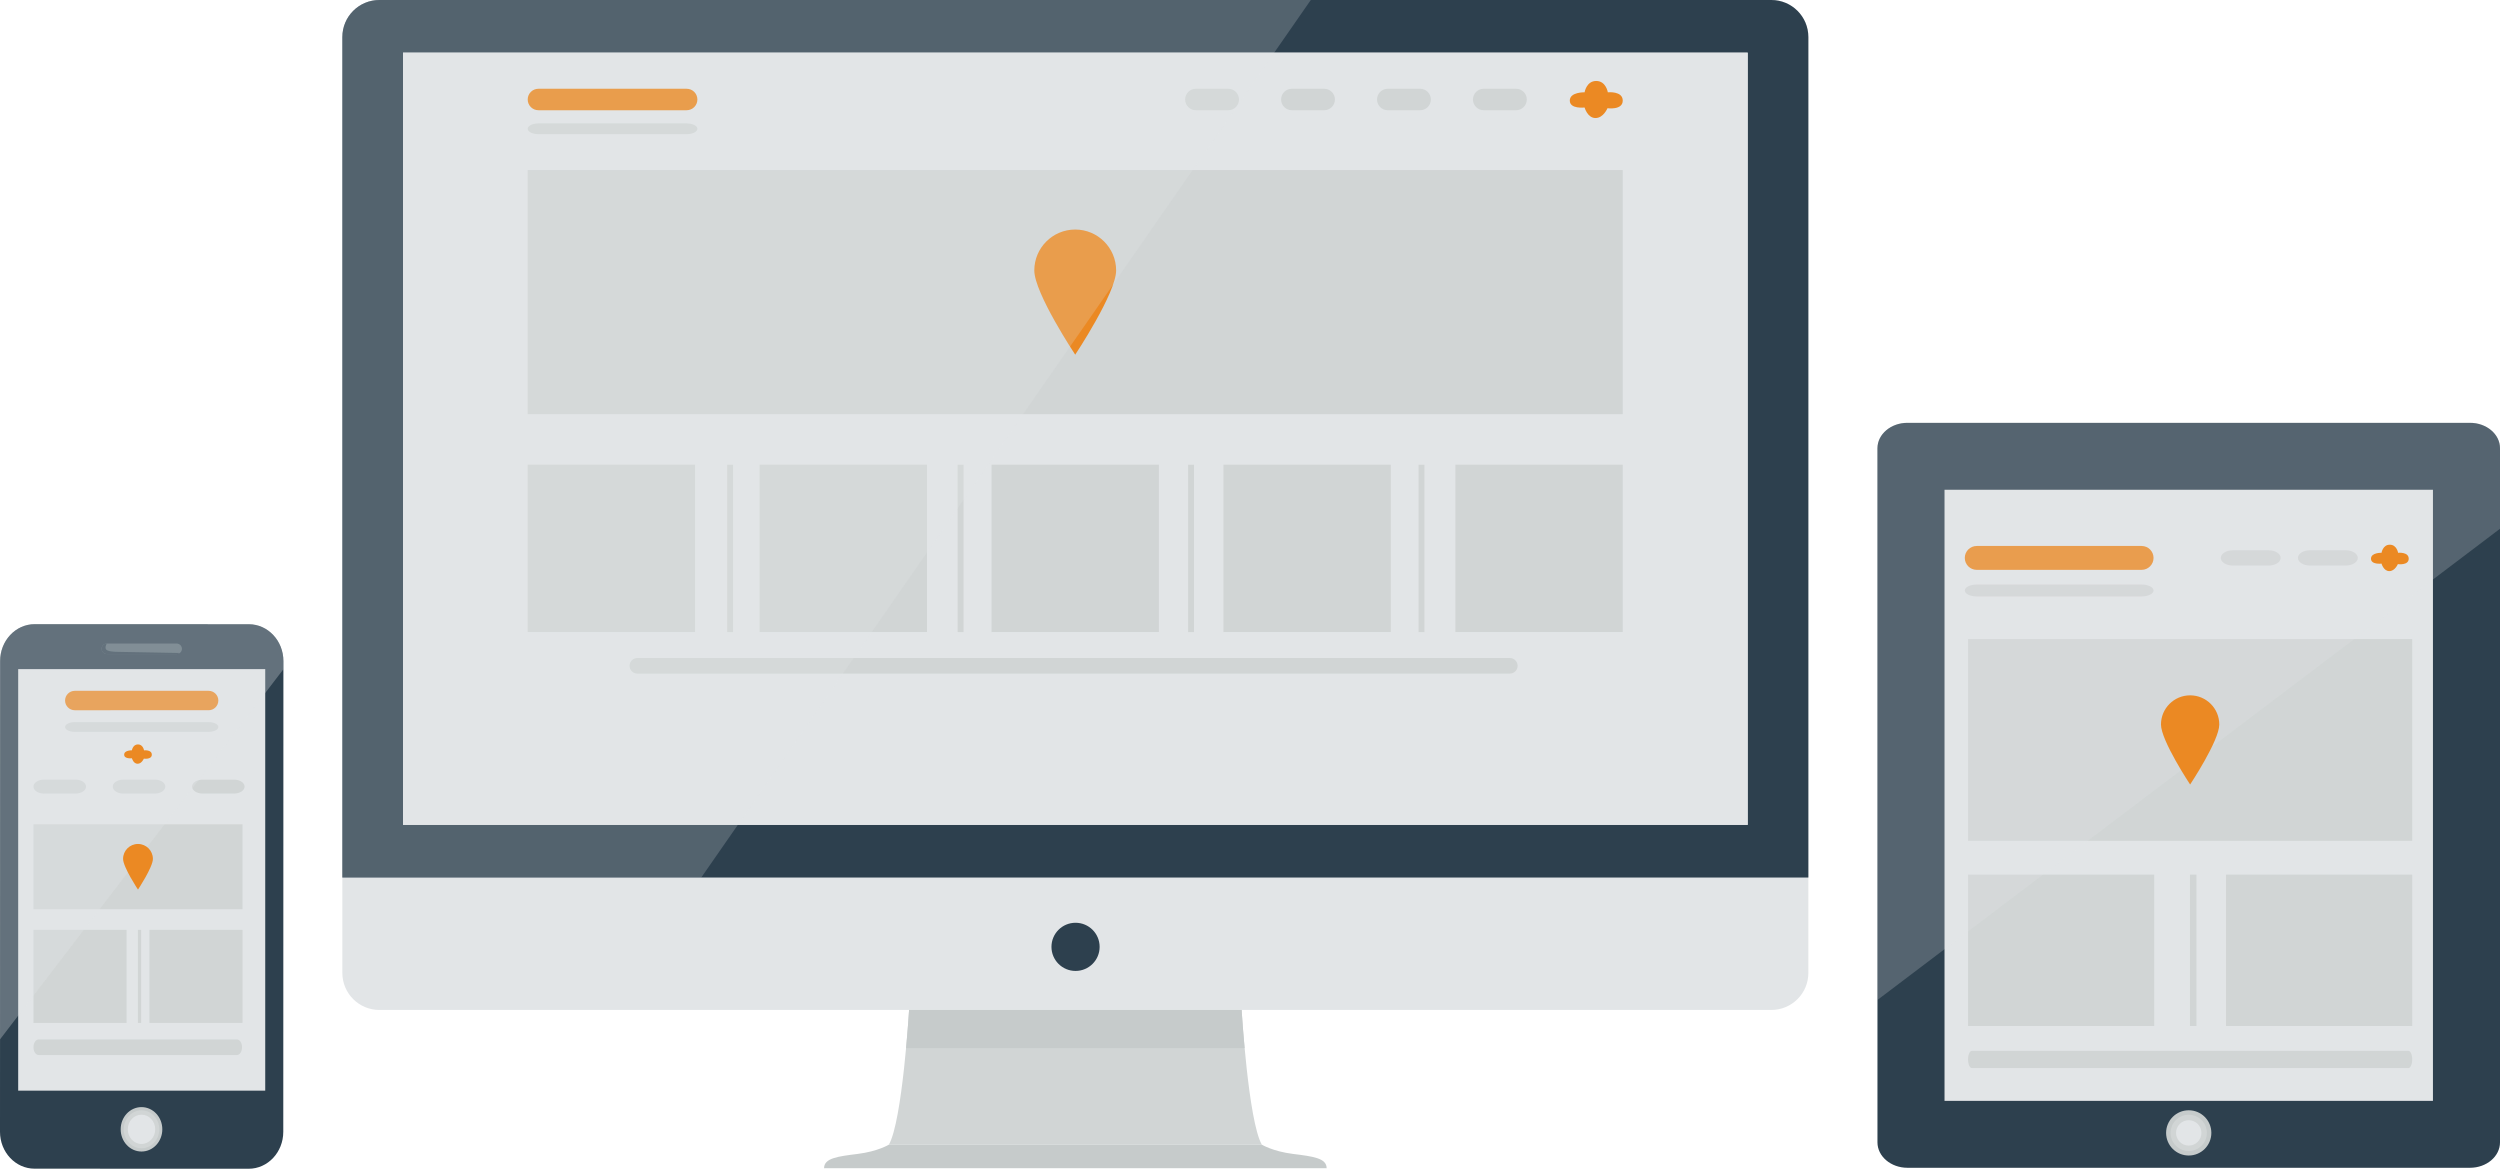
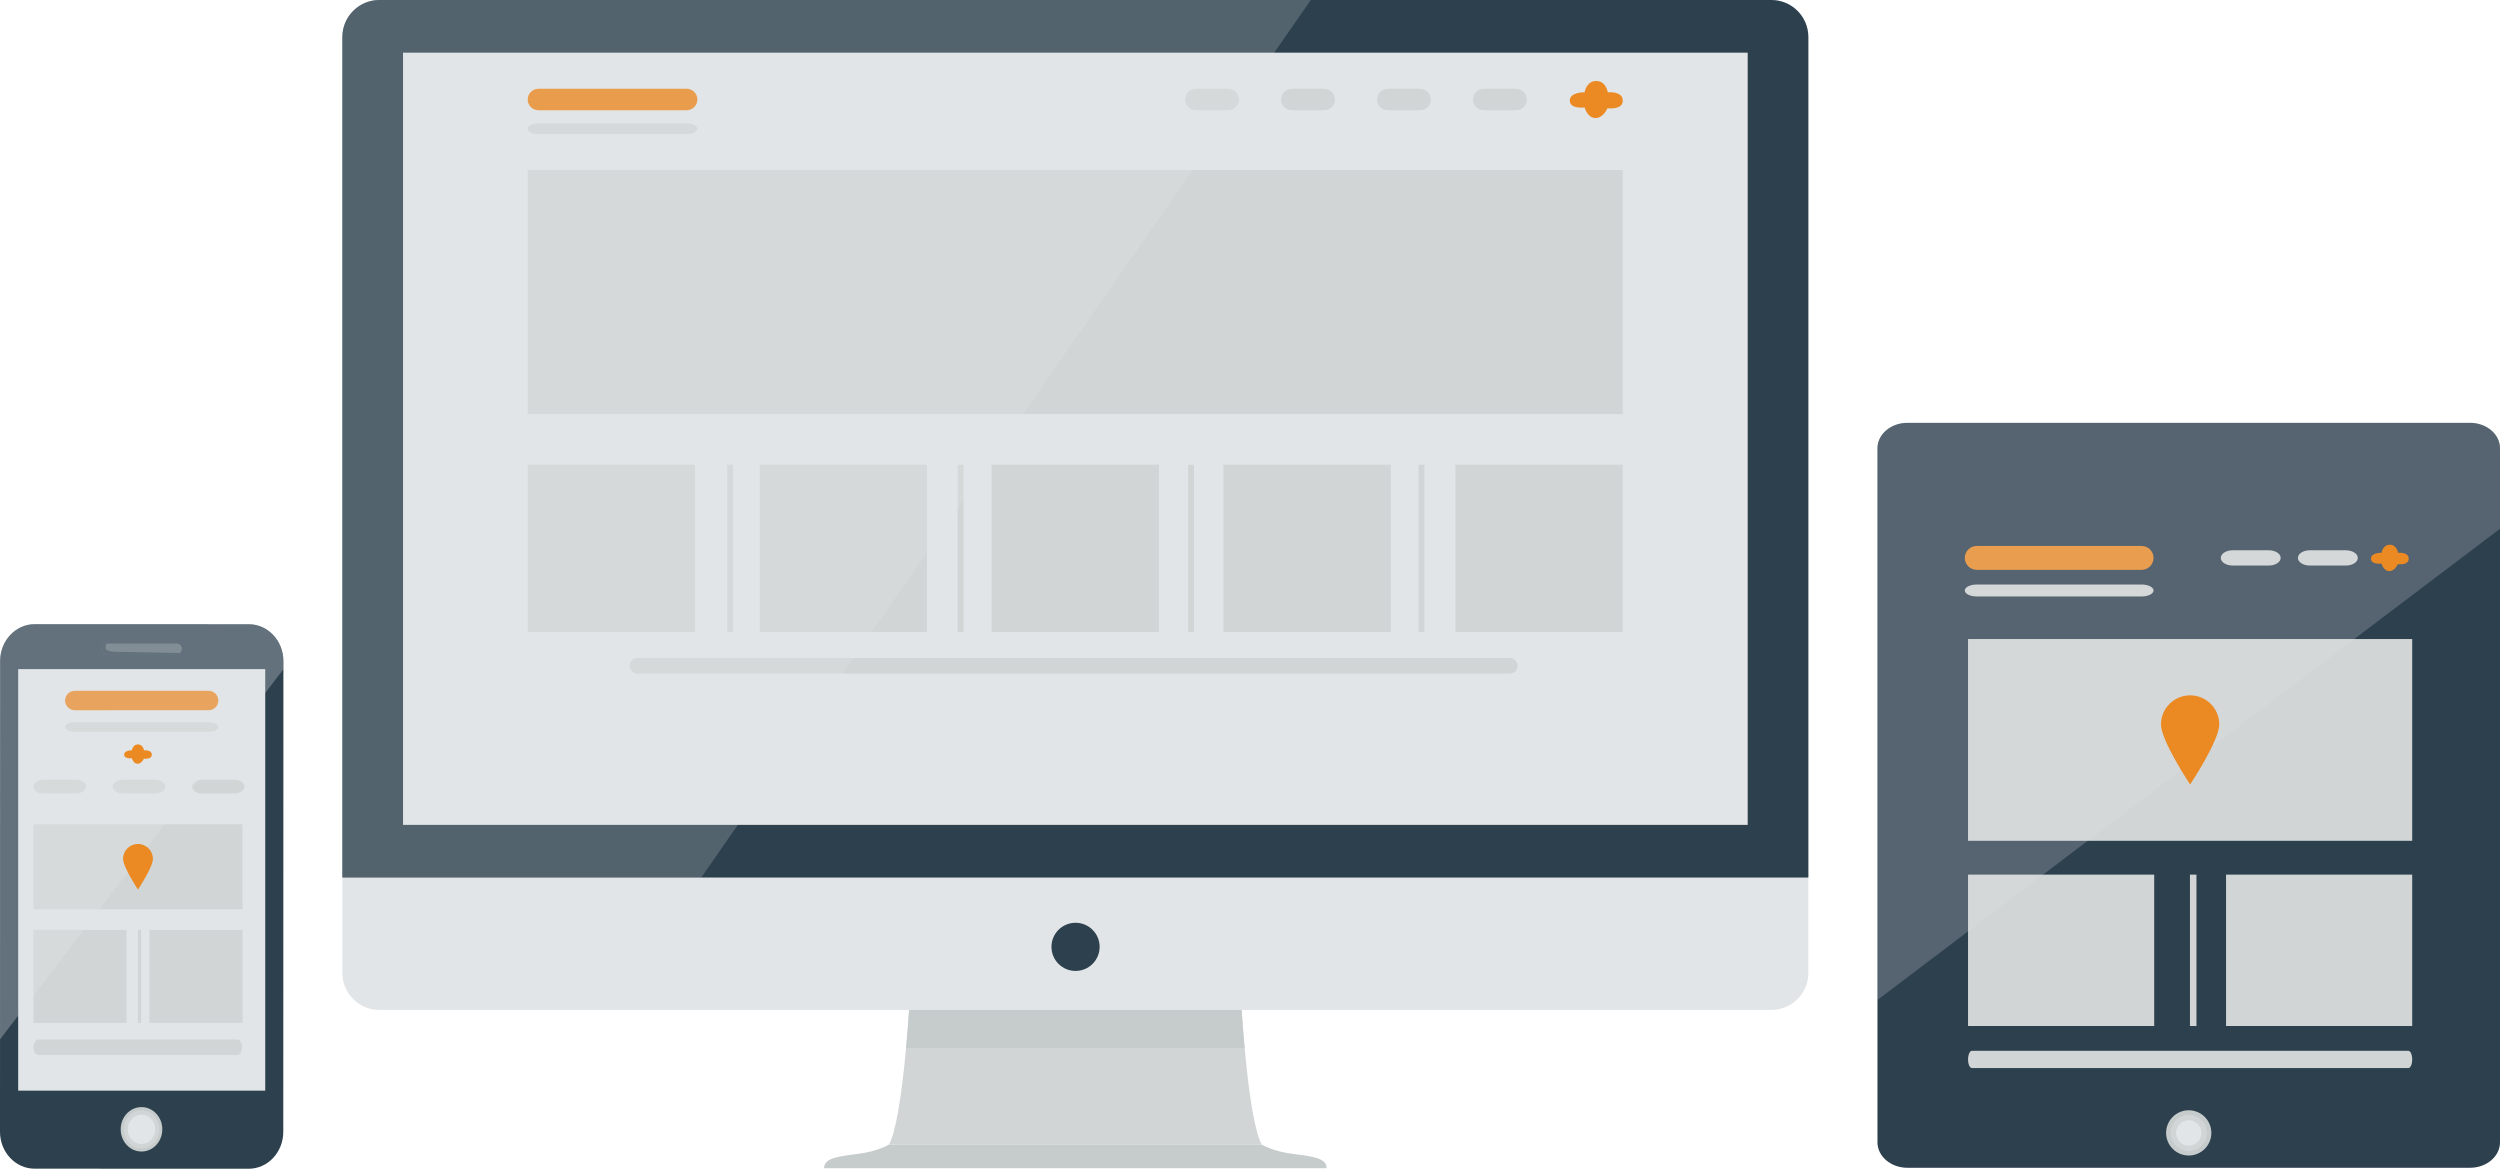
<svg xmlns="http://www.w3.org/2000/svg" xmlns:ns1="http://www.inkscape.org/namespaces/inkscape" xmlns:ns2="http://sodipodi.sourceforge.net/DTD/sodipodi-0.dtd" enable-background="new 0 0 512 512" height="361.536" id="Layer_1" version="1.1" viewBox="0 0 773.342 361.536" width="773.342" xml:space="preserve" ns1:version="0.48.4 r9939" ns2:docname="imac.svg">
  <defs id="defs223" />
  <ns2:namedview pagecolor="#ffffff" bordercolor="#666666" borderopacity="1" objecttolerance="10" gridtolerance="10" guidetolerance="10" ns1:pageopacity="0" ns1:pageshadow="2" ns1:window-width="1871" ns1:window-height="1016" id="namedview221" showgrid="false" fit-margin-top="0" fit-margin-left="0" fit-margin-right="0" fit-margin-bottom="0" ns1:zoom="0.921875" ns1:cx="489.52916" ns1:cy="210.75623" ns1:window-x="49" ns1:window-y="24" ns1:window-maximized="1" ns1:current-layer="Layer_1" />
  <g id="g3" transform="translate(105.902,-56.64)">
    <g id="g5">
      <g id="g7">
        <path d="m 453.491,357.601 c 0,6.329 -5.129,11.458 -11.459,11.458 H 11.459 C 5.13,369.059 0,363.93 0,357.601 V 68.098 C 0,61.772 5.13,56.64 11.459,56.64 h 430.573 c 6.33,0 11.459,5.133 11.459,11.458 v 289.503 z" id="path9" ns1:connector-curvature="0" style="fill:#e2e5e7" />
      </g>
      <g id="g11">
        <path d="m 278.178,369.059 h -51.433 -51.434 c 0,0 -2.083,34.374 -6.25,41.664 h 57.684 57.683 c -4.166,-7.29 -6.25,-41.664 -6.25,-41.664 z" id="path13" ns1:connector-curvature="0" style="fill:#d1d5d5" />
      </g>
      <g id="g15">
        <path d="m 294.063,413.588 c -6.25,-0.782 -9.635,-2.865 -9.635,-2.865 h -57.683 -57.684 c 0,0 -3.384,2.083 -9.634,2.865 -6.249,0.783 -10.416,1.302 -10.416,4.428 h 77.733 77.733 c 0.002,-3.126 -4.165,-3.645 -10.414,-4.428 z" id="path17" ns1:connector-curvature="0" style="fill:#c6cbcb" />
      </g>
      <g id="g19">
        <path d="M 442.032,56.64 H 11.459 C 5.13,56.64 0,61.772 0,68.098 V 328.09 H 453.491 V 68.098 c 0,-6.326 -5.129,-11.458 -11.459,-11.458 z m -7.31,255.166 H 207.14 18.769 V 72.926 h 334.434 81.52 v 238.88 z" id="path21" ns1:connector-curvature="0" style="fill:#2d404e" />
      </g>
      <g id="g23">
-         <polygon points="18.769,72.926 18.769,311.806 207.14,311.806 434.722,311.806 434.722,72.926 353.202,72.926 " id="polygon25" style="fill:#e2e5e7" />
-       </g>
+         </g>
      <g id="g27">
        <path d="m 278.178,369.059 h -51.433 -51.434 c 0,0 -0.31,5.113 -0.929,11.808 h 104.726 c -0.62,-6.695 -0.93,-11.808 -0.93,-11.808 z" id="path29" ns1:connector-curvature="0" style="fill:#c6cbcb" />
      </g>
      <g id="g31">
        <circle cx="226.804" cy="349.536" r="7.451" id="circle33" ns2:cx="226.804" ns2:cy="349.53601" ns2:rx="7.4510002" ns2:ry="7.4510002" style="fill:#2d404e" d="m 234.255,349.536 c 0,4.115 -3.336,7.451 -7.451,7.451 -4.115,0 -7.451,-3.336 -7.451,-7.451 0,-4.115 3.336,-7.451 7.451,-7.451 4.115,0 7.451,3.336 7.451,7.451 z" />
      </g>
      <rect height="75.511" width="338.735" x="57.336" y="109.246" id="rect35" style="fill:#d1d5d5" />
      <rect height="51.766" width="51.767" x="57.336" y="200.386" id="rect37" style="fill:#d1d5d5" />
      <rect height="51.766" width="51.766" x="129.078" y="200.386" id="rect39" style="fill:#d1d5d5" />
      <rect height="51.766" width="51.766" x="200.821" y="200.386" id="rect41" style="fill:#d1d5d5" />
      <rect height="51.766" width="51.766" x="272.561" y="200.386" id="rect43" style="fill:#d1d5d5" />
      <rect height="51.766" width="51.766" x="344.304" y="200.386" id="rect45" style="fill:#d1d5d5" />
      <g id="g47" transform="matrix(0.899,0,0,0.899,22.372,-2.471)">
        <g id="g49">
          <rect height="57.586" width="2.016" x="107.534" y="225.664" id="rect51" style="fill:#d1d5d5" />
        </g>
        <g id="g53">
          <rect height="57.586" width="2.017" x="186.833" y="225.664" id="rect55" style="fill:#d1d5d5" />
        </g>
        <g id="g57">
          <rect height="57.586" width="2.016" x="266.133" y="225.664" id="rect59" style="fill:#d1d5d5" />
        </g>
        <g id="g61">
          <rect height="57.586" width="2.017" x="345.431" y="225.664" id="rect63" style="fill:#d1d5d5" />
        </g>
      </g>
      <path d="m 363.553,262.597 c 0,1.33 -1.077,2.406 -2.406,2.406 H 91.254 c -1.33,0 -2.406,-1.077 -2.406,-2.406 l 0,0 c 0,-1.329 1.077,-2.405 2.406,-2.405 H 361.148 c 1.329,0 2.406,1.077 2.406,2.405 l 0,0 z" id="path65" ns1:connector-curvature="0" style="fill:#d1d5d5" />
      <path d="m 109.825,87.418 c 0,1.836 -1.489,3.322 -3.322,3.322 H 60.657 c -1.834,0 -3.322,-1.487 -3.322,-3.322 l 0,0 c 0,-1.834 1.488,-3.322 3.322,-3.322 h 45.846 c 1.834,0 3.322,1.488 3.322,3.322 l 0,0 z" id="path67" ns1:connector-curvature="0" style="fill:#eb8923" />
      <path d="m 109.825,96.479 c 0,0.918 -1.489,1.661 -3.322,1.661 H 60.657 c -1.834,0 -3.322,-0.743 -3.322,-1.661 l 0,0 c 0,-0.917 1.488,-1.659 3.322,-1.659 h 45.846 c 1.834,9e-4 3.322,0.743 3.322,1.659 l 0,0 z" id="path69" ns1:connector-curvature="0" style="fill:#d1d5d5" />
      <path d="m 366.394,87.418 c 0,1.836 -1.488,3.322 -3.323,3.322 h -10.009 c -1.835,0 -3.323,-1.487 -3.323,-3.322 l 0,0 c 0,-1.834 1.489,-3.322 3.323,-3.322 h 10.009 c 1.836,0 3.323,1.488 3.323,3.322 l 0,0 z" id="path71" ns1:connector-curvature="0" style="fill:#d1d5d5" />
      <path d="m 336.717,87.418 c 0,1.836 -1.487,3.322 -3.322,3.322 h -10.01 c -1.835,0 -3.322,-1.487 -3.322,-3.322 l 0,0 c 0,-1.834 1.488,-3.322 3.322,-3.322 h 10.01 c 1.835,0 3.322,1.488 3.322,3.322 l 0,0 z" id="path73" ns1:connector-curvature="0" style="fill:#d1d5d5" />
      <path d="m 307.04,87.418 c 0,1.836 -1.487,3.322 -3.322,3.322 h -10.01 c -1.834,0 -3.322,-1.487 -3.322,-3.322 l 0,0 c 0,-1.834 1.489,-3.322 3.322,-3.322 h 10.01 c 1.836,0 3.322,1.488 3.322,3.322 l 0,0 z" id="path75" ns1:connector-curvature="0" style="fill:#d1d5d5" />
      <path d="m 277.363,87.418 c 0,1.836 -1.488,3.322 -3.322,3.322 H 264.031 c -1.835,0 -3.322,-1.487 -3.322,-3.322 l 0,0 c 0,-1.834 1.488,-3.322 3.322,-3.322 h 10.01 c 1.835,0 3.322,1.488 3.322,3.322 l 0,0 z" id="path77" ns1:connector-curvature="0" style="fill:#d1d5d5" />
-       <path d="m 214.048,140.301 c 0,-6.989 5.667,-12.655 12.655,-12.655 6.989,0 12.655,5.666 12.655,12.655 0,6.989 -12.655,26.056 -12.655,26.056 0,0 -12.655,-19.066 -12.655,-26.056 z" id="path79" ns1:connector-curvature="0" style="fill:#eb8923" />
      <path d="m 384.267,85.196 c 0,0 0.561,-3.511 3.596,-3.511 3.037,0 3.598,3.511 3.598,3.511 0,0 4.61,-0.476 4.61,2.56 0,3.036 -4.722,2.361 -4.722,2.361 0,0 -1.237,3.036 -3.711,3.036 -2.473,0 -3.371,-3.261 -3.371,-3.261 0,0 -4.574,0.564 -4.574,-2.135 0,-2.699 4.574,-2.56 4.574,-2.56 z" id="path81" ns1:connector-curvature="0" style="fill:#eb8923" />
    </g>
    <g id="g83" style="opacity:0.21">
      <path d="M 11.459,56.64 C 5.13,56.64 0,61.772 0,68.098 V 328.09 H 111.028 L 299.578,56.64 H 11.459 z" id="path85" ns1:connector-curvature="0" style="fill:#e2e5e7" />
    </g>
  </g>
  <g id="g3-6" transform="translate(261.342,-56.776)">
    <g id="g87">
      <g id="g89">
        <g id="g91">
          <path d="m 502.712,418.016 c 5.131,0 9.288,-3.524 9.288,-7.873 V 195.451 c 0,-4.349 -4.157,-7.875 -9.288,-7.875 H 328.713 c -5.13,0 -9.288,3.526 -9.288,7.875 v 214.691 c 0,4.349 4.158,7.873 9.288,7.873 h 173.999 z" id="path93" ns1:connector-curvature="0" style="fill:#2d404e" />
        </g>
        <g id="g95">
-           <rect height="189.038" width="151.087" x="340.169" y="208.277" id="rect97" style="fill:#e2e5e7" />
-         </g>
+           </g>
        <g id="g99">
          <circle cx="415.712" cy="407.223" r="7" id="circle101" ns2:cx="415.71201" ns2:cy="407.22299" ns2:rx="7" ns2:ry="7" style="fill:#c6cbcb" d="m 422.712,407.223 c 0,3.866 -3.134,7 -7,7 -3.866,0 -7,-3.134 -7,-7 0,-3.866 3.134,-7 7,-7 3.866,0 7,3.134 7,7 z" />
        </g>
        <g id="g103">
          <circle cx="415.712" cy="407.223" r="5.609" id="circle105" ns2:cx="415.71201" ns2:cy="407.22299" ns2:rx="5.6090002" ns2:ry="5.6090002" style="fill:#d1d5d5" d="m 421.321,407.223 c 0,3.098 -2.511,5.609 -5.609,5.609 -3.098,0 -5.609,-2.511 -5.609,-5.609 0,-3.098 2.511,-5.609 5.609,-5.609 3.098,0 5.609,2.511 5.609,5.609 z" />
        </g>
        <g id="g107">
          <circle cx="415.712" cy="407.223" r="3.925" id="circle109" ns2:cx="415.71201" ns2:cy="407.22299" ns2:rx="3.925" ns2:ry="3.925" style="fill:#e2e5e7" d="m 419.637,407.223 c 0,2.168 -1.757,3.925 -3.925,3.925 -2.168,0 -3.925,-1.757 -3.925,-3.925 0,-2.168 1.757,-3.925 3.925,-3.925 2.168,0 3.925,1.757 3.925,3.925 z" />
        </g>
      </g>
      <rect height="62.409" width="137.396" x="347.447" y="254.457" id="rect111" style="fill:#d1d5d5" />
      <rect height="46.828" width="57.587" x="347.447" y="327.329" id="rect113" style="fill:#d1d5d5" />
      <rect height="46.828" width="57.589" x="427.254" y="327.329" id="rect115" style="fill:#d1d5d5" />
      <g id="g117">
        <rect height="46.828" width="2.017" x="416.087" y="327.329" id="rect119" style="fill:#d1d5d5" />
      </g>
      <path d="m 484.843,384.502 c 0,1.479 -0.539,2.677 -1.203,2.677 H 348.651 c -0.666,0 -1.204,-1.198 -1.204,-2.677 l 0,0 c 0,-1.478 0.538,-2.675 1.204,-2.675 H 483.64 c 0.664,0 1.203,1.197 1.203,2.675 l 0,0 z" id="path121" ns1:connector-curvature="0" style="fill:#d1d5d5" />
      <path d="m 404.829,229.359 c 0,2.041 -1.653,3.695 -3.695,3.695 h -50.998 c -2.042,0 -3.696,-1.654 -3.696,-3.695 l 0,0 c 0,-2.041 1.654,-3.695 3.696,-3.695 h 50.998 c 2.042,0 3.695,1.654 3.695,3.695 l 0,0 z" id="path123" ns1:connector-curvature="0" style="fill:#eb8923" />
      <path d="m 404.829,239.438 c 0,1.021 -1.653,1.848 -3.695,1.848 h -50.998 c -2.042,0 -3.696,-0.827 -3.696,-1.848 l 0,0 c 0,-1.021 1.654,-1.847 3.696,-1.847 h 50.998 c 2.042,0.001 3.695,0.827 3.695,1.847 l 0,0 z" id="path125" ns1:connector-curvature="0" style="fill:#d1d5d5" />
      <path d="m 468.011,229.359 c 0,1.305 -1.655,2.362 -3.696,2.362 H 453.18 c -2.041,0 -3.696,-1.058 -3.696,-2.362 l 0,0 c 0,-1.305 1.655,-2.362 3.696,-2.362 h 11.135 c 2.04,0 3.696,1.058 3.696,2.362 l 0,0 z" id="path127" ns1:connector-curvature="0" style="fill:#d1d5d5" />
      <path d="m 444.153,229.359 c 0,1.305 -1.654,2.362 -3.696,2.362 h -11.135 c -2.041,0 -3.696,-1.058 -3.696,-2.362 l 0,0 c 0,-1.305 1.655,-2.362 3.696,-2.362 h 11.135 c 2.042,0 3.696,1.058 3.696,2.362 l 0,0 z" id="path129" ns1:connector-curvature="0" style="fill:#d1d5d5" />
      <g id="g131" style="opacity:0.22">
        <path d="m 319.425,195.451 c 0,-4.349 4.158,-7.875 9.288,-7.875 h 173.999 c 5.131,0 9.288,3.526 9.288,7.875 v 24.885 L 319.425,366.1 V 195.451 z" id="path133" ns1:connector-curvature="0" style="fill:#e2e5e7" />
      </g>
      <path d="m 407.127,280.888 c 0,-4.98 4.037,-9.018 9.018,-9.018 4.981,0 9.018,4.037 9.018,9.018 0,4.981 -9.018,18.565 -9.018,18.565 0,0 -9.018,-13.585 -9.018,-18.565 z" id="path135" ns1:connector-curvature="0" style="fill:#eb8923" />
      <path d="m 475.349,227.776 c 0,0 0.4,-2.503 2.563,-2.503 2.164,0 2.564,2.503 2.564,2.503 0,0 3.284,-0.34 3.284,1.824 0,2.163 -3.364,1.682 -3.364,1.682 0,0 -0.882,2.163 -2.645,2.163 -1.762,0 -2.402,-2.324 -2.402,-2.324 0,0 -3.258,0.402 -3.258,-1.521 0,-1.923 3.258,-1.824 3.258,-1.824 z" id="path137" ns1:connector-curvature="0" style="fill:#eb8923" />
    </g>
  </g>
  <g id="g3-2" transform="translate(-33.286,-93.824)">
    <g id="g139">
      <g id="g145">
        <path d="m 120.915,443.955 c -0.001,6.3 -4.794,11.405 -10.702,11.405 L 43.98,455.34 c -5.909,-0.002 -10.696,-5.113 -10.694,-11.413 l 0.039,-145.616 c 0.002,-6.301 4.794,-11.41 10.702,-11.406 l 66.233,0.021 c 5.907,0.002 10.698,5.11 10.695,11.413 l -0.04,145.616 z" id="path147" ns1:connector-curvature="0" style="fill:#2d404e" />
      </g>
      <g id="g149">
        <rect height="130.396" width="76.418" x="38.913" y="300.806" id="rect151" style="fill:#e2e5e7" />
      </g>
      <g id="g153">
        <path d="m 89.568,294.525 c 0,0.901 -0.742,1.632 -1.657,1.63 l -21.542,-0.008 c -0.916,0 -1.656,-0.729 -1.656,-1.628 l 0,0 c 0,-0.902 0.742,-1.631 1.657,-1.631 l 21.541,0.006 c 0.915,0.002 1.657,0.731 1.657,1.631 l 0,0 z" id="path155" ns1:connector-curvature="0" style="fill:#586a73" />
      </g>
      <g id="g157">
        <path d="m 88.923,295.816 c -0.279,0.213 -0.631,0.339 -1.012,0.339 l -21.542,-0.008 c -0.916,0 -1.656,-0.729 -1.656,-1.628 l 0,0 c 0,-0.902 0.742,-1.631 1.657,-1.631 0,0 -0.629,0.748 -0.375,1.631 0.255,0.884 2.802,0.95 3.949,0.95 1.147,0.003 18.979,0.347 18.979,0.347 z" id="path159" ns1:connector-curvature="0" style="fill:#2d404e" />
      </g>
      <g id="g161">
        <g id="g163">
          <ellipse cx="77.057" cy="443.163" rx="6.441" ry="6.871" id="ellipse165" ns2:cx="77.056999" ns2:cy="443.16299" ns2:rx="6.441" ns2:ry="6.8709998" style="fill:#c6cbcb" d="m 83.498,443.163 c 0,3.795 -2.884,6.871 -6.441,6.871 -3.557,0 -6.441,-3.076 -6.441,-6.871 0,-3.795 2.884,-6.871 6.441,-6.871 3.557,0 6.441,3.076 6.441,6.871 z" />
        </g>
        <g id="g167">
          <path d="m 82.56,443.165 c 0,-3.242 -2.462,-5.869 -5.501,-5.869 -3.04,-0.002 -5.504,2.623 -5.505,5.865 0,3.241 2.462,5.867 5.502,5.867 3.039,0.004 5.503,-2.622 5.504,-5.863 z" id="path169" ns1:connector-curvature="0" style="fill:#d1d5d5" />
        </g>
        <g id="g171">
          <ellipse cx="77.057" cy="443.162" rx="4.245" ry="4.527" id="ellipse173" ns2:cx="77.056999" ns2:cy="443.16199" ns2:rx="4.2449999" ns2:ry="4.527" style="fill:#e2e5e7" d="m 81.302,443.162 c 0,2.5 -1.901,4.527 -4.245,4.527 -2.344,0 -4.245,-2.027 -4.245,-4.527 0,-2.5 1.901,-4.527 4.245,-4.527 2.344,0 4.245,2.027 4.245,4.527 z" />
        </g>
      </g>
      <rect height="26.266" width="64.665" x="43.641" y="348.817" id="rect187" style="fill:#d1d5d5" />
      <g id="g189">
        <rect height="28.793" width="28.793" x="43.641" y="381.462" id="rect191" style="fill:#d1d5d5" />
        <rect height="28.793" width="28.793" x="79.513" y="381.462" id="rect193" style="fill:#d1d5d5" />
        <g id="g195">
          <rect height="28.793" width="1.008" x="75.944" y="381.462" id="rect197" style="fill:#d1d5d5" />
        </g>
      </g>
      <path d="m 108.16,417.775 c 0,1.332 -0.711,2.413 -1.589,2.413 H 45.229 c -0.877,0 -1.588,-1.081 -1.588,-2.413 l 0,0 c 0,-1.332 0.711,-2.412 1.588,-2.412 h 61.343 c 0.877,0 1.588,1.08 1.588,2.412 l 0,0 z" id="path199" ns1:connector-curvature="0" style="fill:#d1d5d5" />
      <g id="g201">
        <path d="m 100.826,310.524 c 0,1.657 -1.344,3.002 -3.002,3.002 H 56.418 c -1.658,0 -3.001,-1.345 -3.001,-3.002 l 0,0 c 0,-1.656 1.343,-3.001 3.001,-3.001 h 41.406 c 1.658,0 3.002,1.345 3.002,3.001 l 0,0 z" id="path203" ns1:connector-curvature="0" style="fill:#eb8923" />
        <path d="m 100.826,318.708 c 0,0.829 -1.344,1.501 -3.002,1.501 H 56.418 c -1.658,0 -3.001,-0.672 -3.001,-1.501 l 0,0 c 0,-0.828 1.343,-1.499 3.001,-1.499 h 41.406 c 1.658,0 3.002,0.671 3.002,1.499 l 0,0 z" id="path205" ns1:connector-curvature="0" style="fill:#d1d5d5" />
      </g>
      <path d="m 108.947,337.149 c 0,1.188 -1.453,2.149 -3.242,2.149 h -9.764 c -1.79,0 -3.242,-0.962 -3.242,-2.149 l 0,0 c 0,-1.187 1.452,-2.149 3.242,-2.149 h 9.764 c 1.789,0 3.242,0.963 3.242,2.149 l 0,0 z" id="path207" ns1:connector-curvature="0" style="fill:#d1d5d5" />
      <path d="m 84.418,337.149 c 0,1.188 -1.453,2.149 -3.243,2.149 h -9.763 c -1.791,0 -3.243,-0.962 -3.243,-2.149 l 0,0 c 0,-1.187 1.452,-2.149 3.243,-2.149 h 9.763 c 1.79,0 3.243,0.963 3.243,2.149 l 0,0 z" id="path209" ns1:connector-curvature="0" style="fill:#d1d5d5" />
      <path d="m 59.889,337.149 c 0,1.188 -1.452,2.149 -3.243,2.149 h -9.764 c -1.789,0 -3.241,-0.962 -3.241,-2.149 l 0,0 c 0,-1.187 1.452,-2.149 3.241,-2.149 h 9.764 c 1.791,0 3.243,0.963 3.243,2.149 l 0,0 z" id="path211" ns1:connector-curvature="0" style="fill:#d1d5d5" />
      <g id="g213" style="opacity:0.3">
        <path d="m 120.955,298.339 c 0.003,-6.303 -4.788,-11.411 -10.695,-11.413 l -66.233,-0.021 c -5.908,-0.004 -10.7,5.105 -10.702,11.406 l -0.031,117.036 87.661,-114.499 0,-2.509 z" id="path215" ns1:connector-curvature="0" style="fill:#e2e5e7" />
      </g>
      <path d="m 71.358,359.506 c 0,-2.548 2.065,-4.614 4.614,-4.614 2.549,0 4.614,2.066 4.614,4.614 0,2.549 -4.614,9.503 -4.614,9.503 0,0 -4.614,-6.954 -4.614,-9.503 z" id="path217" ns1:connector-curvature="0" style="fill:#eb8923" />
      <path d="m 74.086,325.93 c 0,0 0.293,-1.833 1.877,-1.833 1.585,0 1.879,1.833 1.879,1.833 0,0 2.405,-0.249 2.405,1.336 0,1.585 -2.465,1.232 -2.465,1.232 0,0 -0.646,1.584 -1.937,1.584 -1.291,0 -1.76,-1.702 -1.76,-1.702 0,0 -2.388,0.294 -2.388,-1.114 0,-1.408 2.389,-1.336 2.389,-1.336 z" id="path219" ns1:connector-curvature="0" style="fill:#eb8923" />
    </g>
  </g>
</svg>